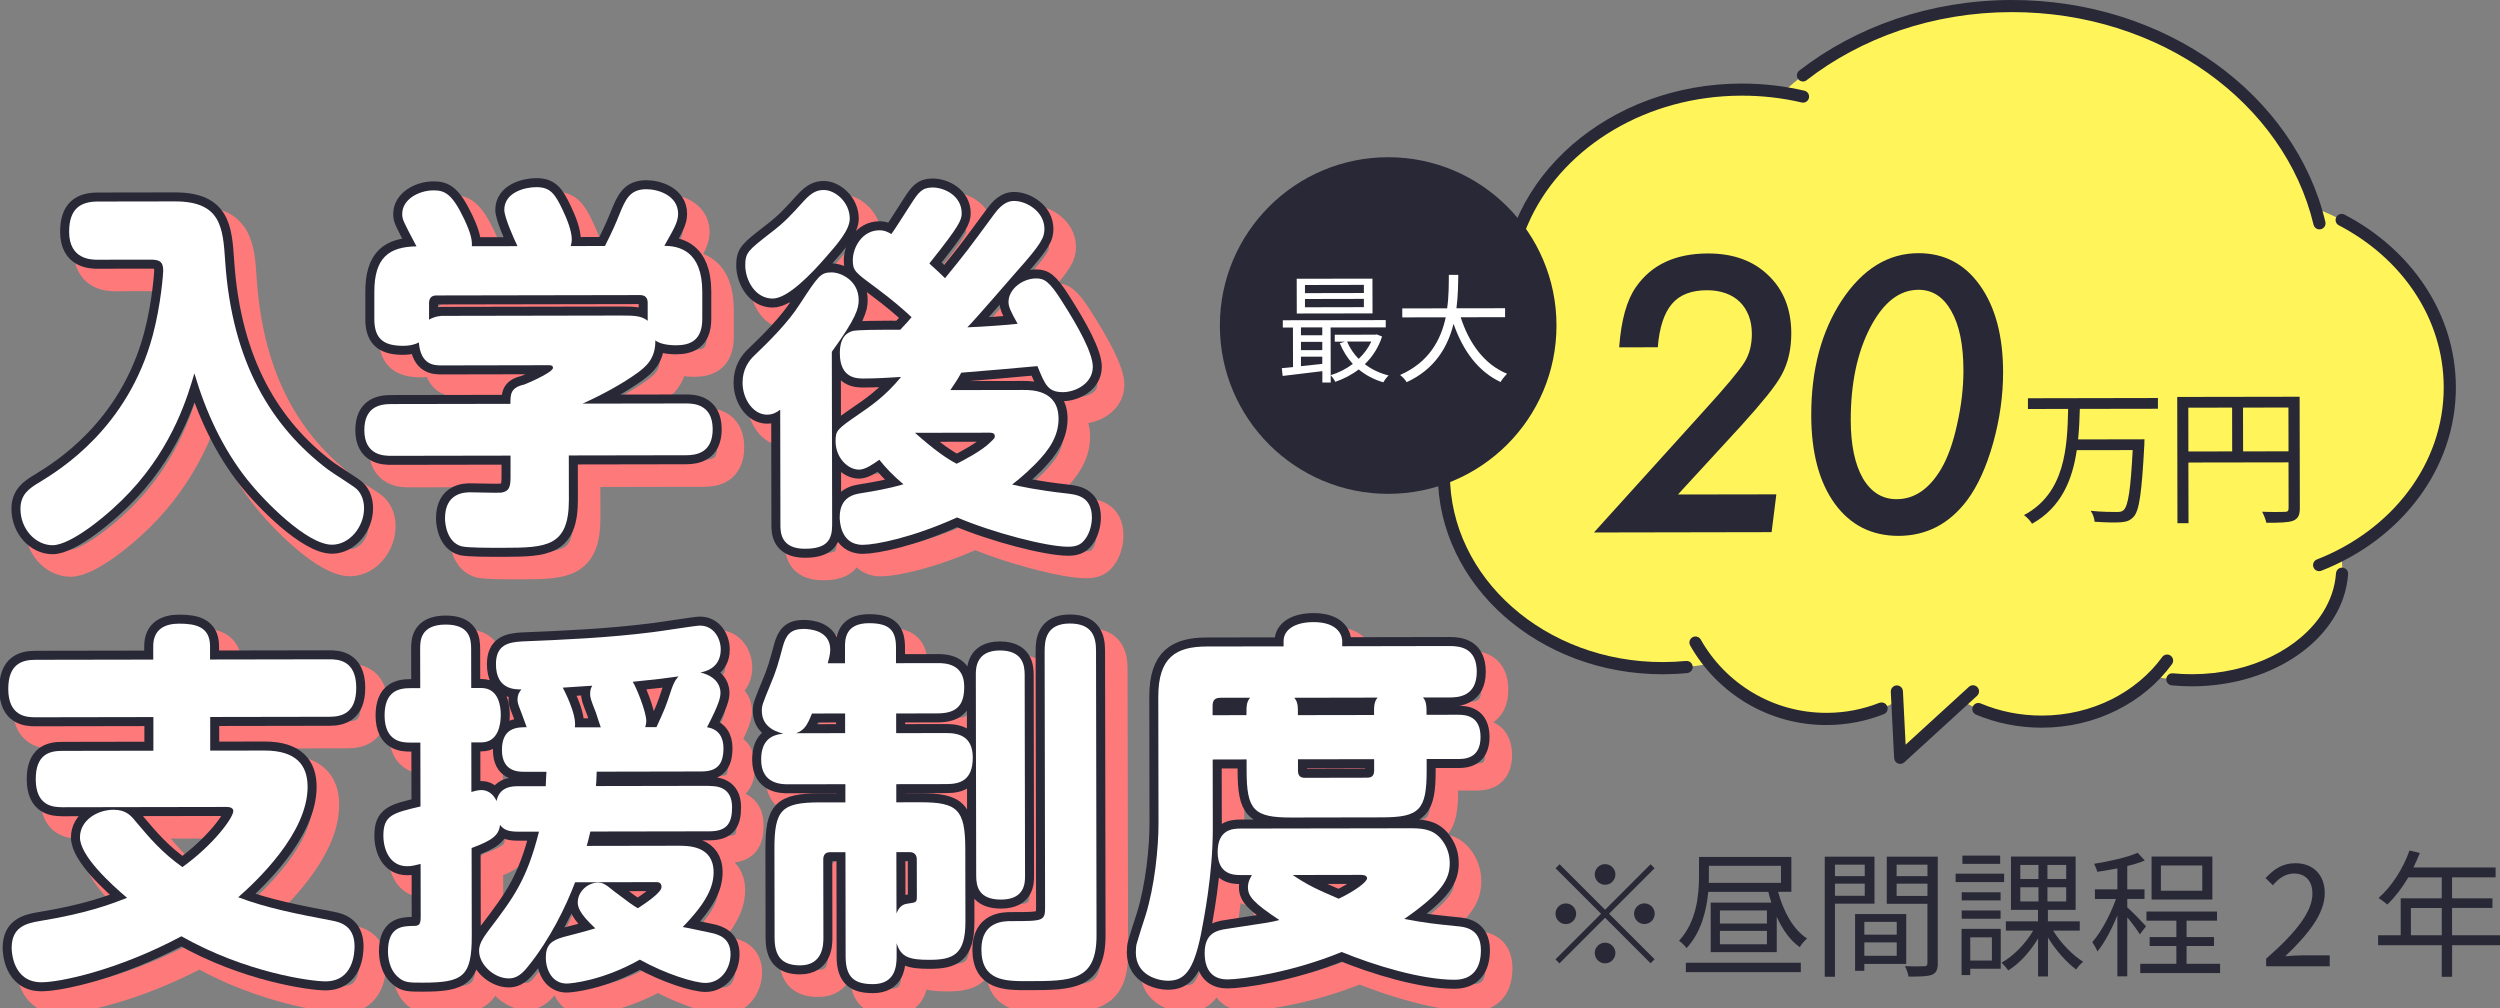
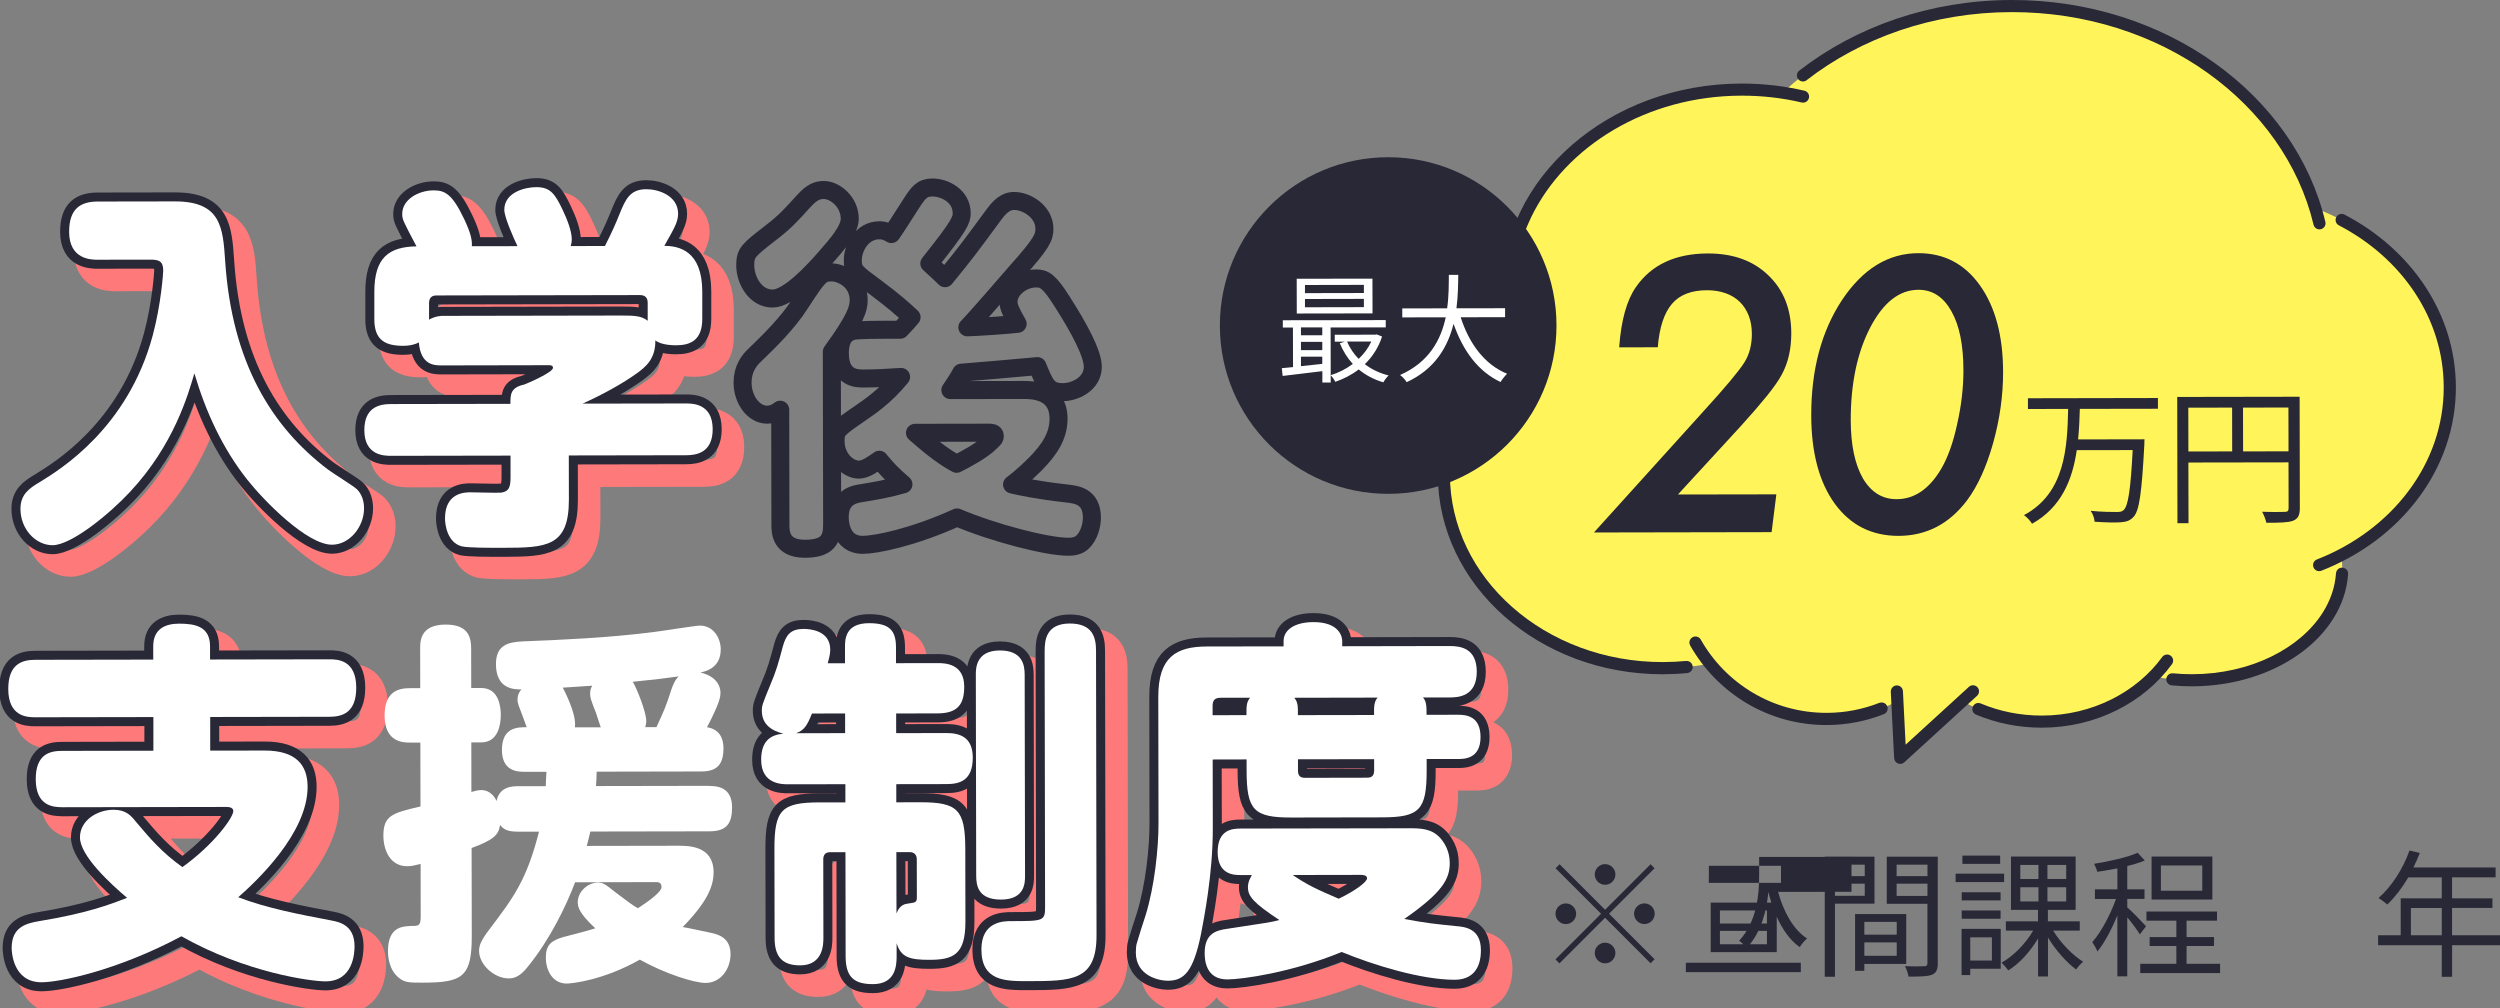
<svg xmlns="http://www.w3.org/2000/svg" id="_レイヤー_2" data-name="レイヤー 2" viewBox="-2 0 605 244">
  <rect x="-2" y="0" width="605" height="244" fill="#808080" stroke="none" />
  <defs>
    <style>
      .cls-1 {
        fill: #fff;
      }

      .cls-2 {
        fill: #fff55b;
      }

      .cls-3 {
        fill: #282837;
      }

      .cls-4 {
        stroke: #fe7a7a;
        stroke-width: 6.54px;
      }

      .cls-4, .cls-5 {
        fill: none;
        stroke-linecap: round;
        stroke-linejoin: round;
      }

      .cls-5 {
        stroke: #282837;
        stroke-width: 4.36px;
      }
    </style>
  </defs>
  <g id="contents">
    <g>
      <g>
        <path class="cls-2" d="M564.59,134.32c.15,1,.24,2.02,.24,3.06,.03,15-16.24,27.2-36.33,27.23-3.24,0-6.38-.31-9.37-.9-6.64,6.68-16.27,10.89-26.99,10.91-7.08,.01-13.68-1.81-19.27-4.96l-15.02,13.73-.69-13.71c-5.09,2.73-10.91,4.29-17.09,4.3-11.4,.02-21.57-5.2-28.26-13.39-3.66,.72-7.46,1.1-11.37,1.11-29.25,.05-52.99-20.93-53.04-46.87-.02-13.42,6.3-25.53,16.46-34.11-.7-3.09-1.08-6.29-1.08-9.56-.05-27.27,25.31-49.42,56.65-49.47,3.4,0,6.73,.25,9.97,.74,13.84-12.86,33.52-20.92,55.37-20.96,35.2-.06,64.85,20.7,73.55,48.95,19.08,7.07,32.49,23.77,32.53,43.26,.03,17.33-10.53,32.49-26.26,40.65Z" />
        <path class="cls-3" d="M406.03,159.96c.81-.08,1.52,.51,1.6,1.32,.08,.81-.51,1.52-1.32,1.6-1.92,.19-3.88,.28-5.86,.29-14.98,.03-28.57-5.33-38.44-14.06-9.87-8.72-16.04-20.85-16.06-34.28-.02-11.49,4.46-22.06,11.93-30.35,.54-.6,1.47-.65,2.07-.11,.6,.54,.65,1.47,.11,2.07-7.03,7.81-11.19,17.67-11.18,28.38,.01,6.26,1.45,12.22,4.05,17.64,2.6,5.43,6.36,10.32,11.02,14.44,9.32,8.24,22.22,13.35,36.49,13.32,1.88,0,3.75-.1,5.58-.27h0Z" />
        <path class="cls-3" d="M564,54.53c-.72-.37-1-1.26-.62-1.98,.37-.72,1.26-1,1.98-.62,8.02,4.18,14.75,10.14,19.48,17.3,4.73,7.16,7.46,15.52,7.48,24.44,.02,9.95-3.34,19.22-9.1,26.9-5.75,7.69-13.89,13.81-23.46,17.55-.76,.3-1.61-.08-1.9-.83-.3-.76,.08-1.61,.83-1.9,9.08-3.55,16.78-9.36,22.18-16.58,5.41-7.23,8.53-15.86,8.51-25.14-.02-8.32-2.55-16.11-6.99-22.83-4.44-6.72-10.78-12.35-18.39-16.31h0Z" />
        <path class="cls-3" d="M452.81,170.1c.75-.3,1.61,.07,1.9,.83,.3,.75-.07,1.61-.83,1.9-4.28,1.69-8.94,2.62-13.82,2.63-7.08,.01-13.71-1.92-19.39-5.3-5.67-3.38-10.39-8.19-13.64-13.94-.4-.71-.15-1.6,.55-2,.7-.4,1.6-.15,2,.55,3,5.31,7.35,9.75,12.59,12.86,5.23,3.11,11.34,4.89,17.88,4.88,4.5,0,8.8-.87,12.74-2.42h0Z" />
        <path class="cls-3" d="M563.32,138.73c.05-.81,.75-1.42,1.56-1.36,.81,.05,1.42,.75,1.36,1.56-.26,3.84-1.52,7.48-3.57,10.75-2.04,3.27-4.86,6.18-8.26,8.6-6.8,4.85-15.91,7.79-25.91,7.81-1.67,0-3.31-.08-4.93-.23-.81-.08-1.4-.8-1.32-1.6,.08-.81,.79-1.4,1.6-1.32,1.52,.15,3.07,.22,4.64,.22,7.08-.01,13.65-1.58,19.13-4.25,5.48-2.67,9.85-6.43,12.56-10.78,1.81-2.91,2.9-6.07,3.13-9.4h0Z" />
        <path class="cls-3" d="M521.25,159c.48-.65,1.4-.8,2.05-.32,.65,.48,.8,1.4,.32,2.05-6.79,9.27-18.36,15.34-31.47,15.37-5.69,.01-11.1-1.12-15.95-3.16-.75-.31-1.1-1.17-.78-1.92,.31-.75,1.17-1.1,1.92-.78,4.49,1.89,9.51,2.94,14.81,2.93,12.2-.02,22.9-5.68,29.11-14.17h0Z" />
        <path class="cls-3" d="M366.61,84.97c.27,.76-.14,1.6-.9,1.87-.76,.27-1.6-.14-1.87-.9-1.11-3.18-1.87-6.5-2.25-9.91-.18-1.6-.27-3.23-.27-4.87-.01-7.05,1.62-13.77,4.57-19.87,2.95-6.1,7.22-11.58,12.49-16.18,10.53-9.19,25.04-14.86,41.06-14.89,5.27,0,10.37,.59,15.23,1.73,.79,.18,1.28,.97,1.09,1.76-.19,.79-.97,1.28-1.76,1.09-4.64-1.09-9.52-1.66-14.56-1.65-11.49,.02-22.15,3.08-30.96,8.29-8.82,5.21-15.79,12.55-19.94,21.13-2.77,5.72-4.29,12-4.28,18.58,0,1.54,.09,3.05,.25,4.55,.35,3.19,1.07,6.29,2.11,9.26h0Z" />
        <path class="cls-3" d="M435.22,19.41c-.64,.5-1.56,.38-2.06-.26-.5-.64-.38-1.56,.26-2.06C447.09,6.48,465.08,.04,484.77,0c18.65-.03,35.78,5.68,49.19,15.26,13.4,9.57,23.1,23.02,26.78,38.44,.19,.79-.3,1.58-1.09,1.77-.79,.19-1.58-.3-1.77-1.09-3.5-14.66-12.74-27.52-25.63-36.74-12.89-9.21-29.43-14.74-47.48-14.71-19.06,.03-36.41,6.27-49.56,16.47h0Z" />
        <path class="cls-3" d="M455.58,167.41c-.04-.81,.58-1.5,1.39-1.54,.81-.04,1.5,.58,1.54,1.39l.65,12.95,15.31-13.99c.6-.55,1.53-.51,2.07,.09,.55,.6,.5,1.53-.09,2.07l-17.61,16.1c-.42,.38-1.02,.49-1.55,.27-.52-.21-.88-.72-.91-1.28l-.81-16.06h0Z" />
      </g>
      <g>
        <g>
          <path class="cls-3" d="M427.88,119.61l-1.15,9.17-43,.08,26.46-29.27c2.75-3.02,4.94-5.5,6.57-7.46,1.63-1.95,2.76-3.43,3.39-4.44,1.2-1.92,1.8-4.22,1.8-6.89,0-1.64-.26-3.11-.76-4.41-.51-1.3-1.22-2.42-2.16-3.33-.93-.92-2.08-1.62-3.43-2.1-1.35-.48-2.86-.73-4.52-.72-1.87,0-3.5,.27-4.91,.81-1.41,.53-2.59,1.36-3.55,2.48-.96,1.12-1.72,2.55-2.29,4.29-.57,1.74-.96,3.81-1.15,6.22l-9.34,.02c.47-6.54,1.83-11.41,4.06-14.6,3.75-5.4,9.56-8.11,17.42-8.12,6.11-.01,10.99,1.76,14.64,5.31,3.68,3.52,5.52,8.2,5.53,14.02,0,3.79-.75,7.09-2.26,9.9-.74,1.41-1.94,3.13-3.58,5.17-1.65,2.04-3.73,4.46-6.25,7.24l-15.34,16.69,23.8-.04Z" />
          <path class="cls-3" d="M482.75,90.07c0,5.65-.8,11.38-2.42,17.18-1.63,5.77-3.73,10.38-6.3,13.83-4.32,5.72-9.84,8.58-16.56,8.6-6.51,.01-11.67-2.59-15.47-7.81-3.77-5.22-5.66-12.33-5.68-21.34-.02-11.05,2.46-20.35,7.44-27.91,5.04-7.56,11.2-11.34,18.49-11.35,6.23-.01,11.2,2.59,14.91,7.81,3.71,5.22,5.58,12.21,5.59,21Zm-9.6-.46c-.01-6.14-.98-10.9-2.91-14.29-1.93-3.47-4.59-5.2-7.97-5.19-4.62,0-8.52,3.06-11.69,9.15-3.15,6.09-4.71,13.57-4.7,22.43,.01,5.97,1,10.66,2.95,14.07,1.99,3.35,4.7,5.03,8.15,5.02,4.3,0,7.9-2.45,10.79-7.34,1.6-2.73,2.89-6.32,3.85-10.77,1.03-4.51,1.53-8.87,1.53-13.09Z" />
        </g>
        <g>
          <path class="cls-3" d="M501.32,98.96c-.07,2.39-.17,4.88-.42,7.38l16.06-.03s0,.94-.03,1.3c-.63,11.65-1.2,15.95-2.61,17.47-.83,.91-1.7,1.2-3.07,1.31-1.37,.11-3.87,.04-6.36-.13-.04-.8-.4-1.88-.95-2.64,2.71,.28,5.32,.28,6.29,.28,.83,0,1.27-.07,1.7-.47,1.08-.98,1.69-4.96,2.18-14.51l-13.53,.02c-1.04,7.09-3.7,13.82-10.82,17.81-.44-.72-1.23-1.59-1.96-2.09,10.01-5.33,10.49-16.47,10.69-25.7l-9.73,.02v-2.6s31.46-.06,31.46-.06v2.6s-18.91,.03-18.91,.03Z" />
          <path class="cls-3" d="M554.56,122.95c0,1.74-.43,2.6-1.66,3.08-1.19,.44-3.22,.48-6.44,.48-.15-.72-.62-1.95-1.02-2.67,2.46,.1,4.81,.06,5.5,.03,.65,0,.9-.22,.9-.91l-.02-11.07-24.23,.04,.03,14.68h-2.68s-.05-30.55-.05-30.55l29.62-.05,.05,26.94Zm-26.97-13.69l10.6-.02-.02-10.6-10.6,.02,.02,10.6Zm24.23-.04l-.02-10.6-10.99,.02,.02,10.6,10.99-.02Z" />
        </g>
      </g>
      <g>
        <circle class="cls-3" cx="333.94" cy="78.78" r="40.73" />
        <g>
          <path class="cls-1" d="M332.47,81.42c-.88,2.71-2.36,4.94-4.18,6.71,1.63,1.25,3.57,2.19,5.76,2.73-.46,.4-1.02,1.17-1.28,1.66-2.28-.65-4.28-1.73-5.96-3.12-1.74,1.34-3.67,2.31-5.67,3-.23-.48-.74-1.22-1.11-1.59v1.77s-2.02,0-2.02,0v-2.76c-3.48,.43-6.96,.84-9.61,1.16l-.2-1.88c.8-.06,1.71-.15,2.71-.26l-.02-9.58h-2.45s0-1.76,0-1.76l24.91-.04v1.77s-13.34,.02-13.34,.02l.02,11.54c1.88-.57,3.73-1.49,5.35-2.72-1.31-1.42-2.37-3.1-3.14-5.01l1.22-.37h-2.45s0-1.68,0-1.68l9.81-.02,.37-.06,1.28,.51Zm-2.32-5.58l-18.33,.03-.02-8.41,18.33-.03,.02,8.41Zm-17.32,3.39v1.91s5.16,0,5.16,0v-1.91s-5.16,0-5.16,0Zm0,5.5h5.16s0-2,0-2h-5.16s0,2,0,2Zm0,3.88c1.62-.17,3.39-.35,5.16-.55v-1.74s-5.16,0-5.16,0v2.28Zm15.22-19.67l-14.25,.03v1.97s14.26-.03,14.26-.03v-1.97Zm0,3.39l-14.25,.03v2s14.26-.03,14.26-.03v-2Zm-4.06,10.33c.66,1.57,1.63,2.99,2.8,4.19,1.28-1.2,2.33-2.6,3.07-4.2h-5.87Z" />
          <path class="cls-1" d="M351.49,76.79c2.01,6.27,5.72,11.42,11.23,13.66-.51,.49-1.22,1.37-1.59,2-5.48-2.58-9.11-7.62-11.37-14.09-1.36,5.48-4.43,10.95-11.35,14.13-.32-.57-1-1.31-1.6-1.74,7.06-3.09,9.9-8.57,11.06-13.96l-10.52,.02v-2.17s10.86-.02,10.86-.02c.42-2.99,.39-5.84,.41-8.1h2.28c-.03,2.28-.05,5.1-.44,8.09l11.77-.02v2.17s-10.74,.02-10.74,.02Z" />
        </g>
      </g>
      <g>
        <g>
          <path class="cls-4" d="M26.07,67.22c-1.68,0-6.97-.08-6.98-6.76,0-5.67,2.81-7.32,6.95-7.33l18.61-.03c11.2-.02,11.65,6.29,12.2,14.43,1.63,24.6,11.27,40.14,24.87,50.45,1.06,.82,6.09,3.92,6.97,4.74,1.24,1.19,1.77,2.92,1.77,4.66,0,4.48-3.51,8.79-7.74,8.8-6.08,.01-16.51-10.67-20.49-15.7-6.01-7.58-10.08-16.45-12.83-25.77-1.49,5.03-4.91,17.3-15.64,28.75-4.75,5.13-14.09,12.83-18.67,12.84-4.14,0-7.77-3.92-7.78-8.77,0-3.48,2.02-4.94,4.66-6.5,4.93-3.03,21.32-13.03,27.36-35.54,2.01-7.5,2.53-15.1,2.53-15.65,0-2.38-1.15-2.65-3.18-2.65l-12.61,.02Z" />
          <path class="cls-4" d="M127.59,63.93c-.97-2.01-3.19-7.04-3.19-8.78,0-4.21,4.93-5.5,7.75-5.5,3.35,0,4.5,1.55,6.36,5.48,1.15,2.38,2.21,5.21,2.22,7.13,0,.73-.17,1.37-.26,1.65l8.29-.02c1.67-3.3,2.64-5.49,3.51-7.69,1.49-3.66,2.55-6.04,6.51-6.05,2.91,0,7.67,1.54,7.68,5.93,0,2.01-.96,3.57-3.34,7.78,3.53,0,9.17,1.17,9.19,11.05v6.59c.02,5.49-3.24,6.41-6.33,6.42-.53,0-3.53,0-5.03-1.18,.1,4.57-2.54,6.5-4.22,7.78-3.79,2.75-8.54,5.32-13.39,7.52l25.04-.04c1.5,0,6.44-.01,6.45,6.21,0,5.67-3.87,6.32-6.43,6.32l-28.39,.05,.02,10.7c.02,11.43-5.45,11.63-15.94,11.65-3.35,0-8.29,.02-9.97-.35-3.53-.91-4.07-5.3-4.07-6.76-.01-6.31,4.93-6.32,6.16-6.32,1.15,0,6.35,.17,7.41,.08,1.85-.28,2.29-1.19,2.29-3.75v-5.21s-28.93,.05-28.93,.05c-1.68,0-6.44-.08-6.45-6.21,0-5.4,3.43-6.32,6.43-6.32l28.92-.05c0-2.29,0-3.93,3.34-4.67,.79-.28,6.96-2.94,6.96-4.04,0-.64-.62-.64-1.06-.64l-25.84,.05c-1.76,0-5.11,0-5.56-5.57-.97,.55-2.38,.83-3.7,.83-4.32,0-7.06-1.27-7.07-6.39v-6.59c-.03-8.42,3.58-10.98,10.2-11.09-3.27-6.21-3.45-6.49-3.45-7.86,0-3.48,3.96-5.68,7.57-5.69,2.73,0,4.5,.81,7.42,6.94,1.59,3.38,1.95,5.03,1.86,6.58l11.02-.02Zm-21.4,17.79c1.58-.92,3.08-.92,3.17-.92l43.3-.08c3.35,0,4.94,.08,6.44,1.27v-4.39c-.01-1.1-.54-1.83-1.86-1.83l-49.29,.09c-1.32,0-1.76,.83-1.76,1.83v4.02Z" />
-           <path class="cls-4" d="M191.15,103.51c-.7,.55-1.67,1.19-3.17,1.2-3.26,0-5.92-3.65-5.92-7.77,0-3.2,1.49-5.31,2.99-6.68,3.34-3.21,8.01-7.79,10.91-12.37,4.49-6.87,5.01-7.6,7.66-7.61,2.29,0,6.53,2,6.54,6.67,0,2.01-.52,4.3-6.5,12.54l.08,41.8c0,3.57-1.05,5.86-6.6,5.87-5.91,.01-5.92-4.11-5.92-5.84l-.05-27.81Zm16.85-46.23c0,2.74-3.07,6.23-5.8,9.34-3.34,3.85-9.15,9.99-12.86,9.99-4.23,0-6.62-4.47-6.63-8.04,0-3.11,.79-3.66,5.81-7.6,3.88-2.93,5.19-4.49,8.45-8.06,2.02-2.2,3.35-2.57,4.76-2.57,2.73,0,6.27,2.92,6.27,6.94Zm41.96,41.45c2.03,0,8.55-.02,8.57,6.94,0,4.21-2.19,7.5-5.62,10.99-2.73,2.75-5.11,4.58-5.63,4.95,1.94,.45,6,1.36,13.23,2.17,2.29,.27,6.08,.63,6.09,5.84,0,1.92-.7,4.48-2.28,5.95-.97,.92-2.29,1.1-3.44,1.1-5.2,0-18.08-3.35-26.91-7.09-10.75,4.87-19.65,6.62-22.83,6.63-5.56,.01-5.57-6.12-5.57-6.67,0-5.03,3.61-5.59,5.37-5.86,2.91-.46,6.61-1.11,10.05-2.12-2.56-2.19-4.24-3.93-5.83-5.94-1.58,1.1-3.35,2.38-4.93,2.39-2.65,0-5.65-2.83-5.66-6.85,0-2.65,.35-2.93,5.81-6.69,2.38-1.65,6.17-4.13,10.04-8.89-2.82,.19-6.26,.38-9.08,.38-1.59,0-5.73,.01-5.74-6.12,0-3.93,1.75-5.03,3.17-5.4,1.41-.28,6.88-.29,8.73-.29h2.73c1.5-1.56,2.02-2.2,2.73-3.03-2.03-1.92-4.68-4.2-8.48-7.03-5.21-3.83-5.74-4.2-5.74-6.76,0-3.11,2.28-7.23,6.42-7.24,1.32,0,2.12,.45,2.91,.91,.7-.92,3.25-4.95,4.84-7.42,1.67-2.56,2.55-3.85,5.11-3.85,3,0,7.06,2.09,7.07,6.21,0,1.65-.44,2.93-7.83,12.18,2.21,2.01,2.3,2.1,3.8,3.56,4.93-6.05,5.63-6.96,11.88-15.48,2.11-2.93,3.79-3.21,4.84-3.21,3,0,7.32,2.55,7.33,6.76,0,2.01-.61,3.48-6.59,10.17-1.85,2.11-10.21,11.82-12.06,13.65,3.26-.1,9.79-.57,12.17-.85-1.77-3.11-2.21-4.2-2.21-5.3,0-3.11,3.43-5.68,6.69-5.68,1.94,0,3.18,.64,6.27,5.57,3.98,6.21,7.43,12.52,7.44,15.81,0,4.12-4.31,6.14-7.22,6.14-3.62,0-4.32-1.73-6.18-6.3-2.91,.28-15.78,1.4-18.43,1.59-.88,1.65-1.67,2.75-2.64,4.21l17.64-.03Zm-26.17,10.38c4.77,4.2,7.51,6.12,10.07,7.48,1.5-.73,6.25-3.21,8.19-5.23,.97-.92,1.06-1.01,1.05-1.47,0-.82-.88-.82-1.32-.82l-17.99,.03Z" />
        </g>
        <g>
          <path class="cls-5" d="M21.71,62.86c-1.68,0-6.97-.08-6.98-6.76,0-5.67,2.81-7.32,6.95-7.33l18.61-.03c11.2-.02,11.65,6.29,12.2,14.43,1.63,24.6,11.27,40.14,24.87,50.45,1.06,.82,6.09,3.92,6.97,4.74,1.24,1.19,1.77,2.92,1.77,4.66,0,4.48-3.51,8.79-7.74,8.8-6.08,.01-16.51-10.67-20.49-15.7-6.01-7.58-10.08-16.45-12.83-25.77-1.49,5.03-4.91,17.3-15.64,28.75-4.75,5.13-14.09,12.83-18.67,12.84-4.14,0-7.77-3.92-7.78-8.77,0-3.48,2.02-4.94,4.66-6.5,4.93-3.03,21.32-13.03,27.36-35.54,2.01-7.5,2.53-15.1,2.53-15.65,0-2.38-1.15-2.65-3.18-2.65l-12.61,.02Z" />
          <path class="cls-5" d="M123.23,59.57c-.97-2.01-3.19-7.04-3.19-8.78,0-4.21,4.93-5.5,7.75-5.5,3.35,0,4.5,1.55,6.36,5.48,1.15,2.38,2.21,5.21,2.22,7.13,0,.73-.17,1.37-.26,1.65l8.29-.02c1.67-3.3,2.64-5.49,3.51-7.69,1.49-3.66,2.55-6.04,6.51-6.05,2.91,0,7.67,1.54,7.68,5.93,0,2.01-.96,3.57-3.34,7.78,3.53,0,9.17,1.17,9.19,11.05v6.59c.02,5.49-3.24,6.41-6.33,6.42-.53,0-3.53,0-5.03-1.18,.1,4.57-2.54,6.5-4.22,7.78-3.79,2.75-8.54,5.32-13.39,7.52l25.04-.04c1.5,0,6.44-.01,6.45,6.21,0,5.67-3.87,6.32-6.43,6.32l-28.39,.05,.02,10.7c.02,11.43-5.45,11.63-15.94,11.65-3.35,0-8.29,.02-9.97-.35-3.53-.91-4.07-5.3-4.07-6.76-.01-6.31,4.93-6.32,6.16-6.32,1.15,0,6.35,.17,7.41,.08,1.85-.28,2.29-1.19,2.29-3.75v-5.21s-28.93,.05-28.93,.05c-1.68,0-6.44-.08-6.45-6.21,0-5.4,3.43-6.32,6.43-6.32l28.92-.05c0-2.29,0-3.93,3.34-4.67,.79-.28,6.96-2.94,6.96-4.04,0-.64-.62-.64-1.06-.64l-25.84,.05c-1.76,0-5.11,0-5.56-5.57-.97,.55-2.38,.83-3.7,.83-4.32,0-7.06-1.27-7.07-6.39v-6.59c-.03-8.42,3.58-10.98,10.2-11.09-3.27-6.21-3.45-6.49-3.45-7.86,0-3.48,3.96-5.68,7.57-5.69,2.73,0,4.5,.81,7.42,6.94,1.59,3.38,1.95,5.03,1.86,6.58l11.02-.02Zm-21.4,17.79c1.58-.92,3.08-.92,3.17-.92l43.3-.08c3.35,0,4.94,.08,6.44,1.27v-4.39c-.01-1.1-.54-1.83-1.86-1.83l-49.29,.09c-1.32,0-1.76,.83-1.76,1.83v4.02Z" />
          <path class="cls-5" d="M186.79,99.15c-.7,.55-1.67,1.19-3.17,1.2-3.26,0-5.92-3.65-5.92-7.77,0-3.2,1.49-5.31,2.99-6.68,3.34-3.21,8.01-7.79,10.91-12.37,4.49-6.87,5.01-7.6,7.66-7.61,2.29,0,6.53,2,6.54,6.67,0,2.01-.52,4.3-6.5,12.54l.08,41.8c0,3.57-1.05,5.86-6.6,5.87-5.91,.01-5.92-4.11-5.92-5.84l-.05-27.81Zm16.85-46.23c0,2.74-3.07,6.23-5.8,9.34-3.34,3.85-9.15,9.99-12.86,9.99-4.23,0-6.62-4.47-6.63-8.04,0-3.11,.79-3.66,5.81-7.6,3.88-2.93,5.19-4.49,8.45-8.06,2.02-2.2,3.35-2.57,4.76-2.57,2.73,0,6.27,2.92,6.27,6.94Zm41.96,41.45c2.03,0,8.55-.02,8.57,6.94,0,4.21-2.19,7.5-5.62,10.99-2.73,2.75-5.11,4.58-5.63,4.95,1.94,.45,6,1.36,13.23,2.17,2.29,.27,6.08,.63,6.09,5.84,0,1.92-.7,4.48-2.28,5.95-.97,.92-2.29,1.1-3.44,1.1-5.2,0-18.08-3.35-26.91-7.09-10.75,4.87-19.65,6.62-22.83,6.63-5.56,.01-5.57-6.12-5.57-6.67,0-5.03,3.61-5.59,5.37-5.86,2.91-.46,6.61-1.11,10.05-2.12-2.56-2.19-4.24-3.93-5.83-5.94-1.58,1.1-3.35,2.38-4.93,2.39-2.65,0-5.65-2.83-5.66-6.85,0-2.65,.35-2.93,5.81-6.69,2.38-1.65,6.17-4.13,10.04-8.89-2.82,.19-6.26,.38-9.08,.38-1.59,0-5.73,.01-5.74-6.12,0-3.93,1.75-5.03,3.17-5.4,1.41-.28,6.88-.29,8.73-.29h2.73c1.5-1.56,2.02-2.2,2.73-3.03-2.03-1.92-4.68-4.2-8.48-7.03-5.21-3.83-5.74-4.2-5.74-6.76,0-3.11,2.28-7.23,6.42-7.24,1.32,0,2.12,.45,2.91,.91,.7-.92,3.25-4.95,4.84-7.42,1.67-2.56,2.55-3.85,5.11-3.85,3,0,7.06,2.09,7.07,6.21,0,1.65-.44,2.93-7.83,12.18,2.21,2.01,2.3,2.1,3.8,3.56,4.93-6.05,5.63-6.96,11.88-15.48,2.11-2.93,3.79-3.21,4.84-3.21,3,0,7.32,2.55,7.33,6.76,0,2.01-.61,3.48-6.59,10.17-1.85,2.11-10.21,11.82-12.06,13.65,3.26-.1,9.79-.57,12.17-.85-1.77-3.11-2.21-4.2-2.21-5.3,0-3.11,3.43-5.68,6.69-5.68,1.94,0,3.18,.64,6.27,5.57,3.98,6.21,7.43,12.52,7.44,15.81,0,4.12-4.31,6.14-7.22,6.14-3.62,0-4.32-1.73-6.18-6.3-2.91,.28-15.78,1.4-18.43,1.59-.88,1.65-1.67,2.75-2.64,4.21l17.64-.03Zm-26.17,10.38c4.77,4.2,7.51,6.12,10.07,7.48,1.5-.73,6.25-3.21,8.19-5.23,.97-.92,1.06-1.01,1.05-1.47,0-.82-.88-.82-1.32-.82l-17.99,.03Z" />
        </g>
        <g>
          <path class="cls-1" d="M21.71,62.86c-1.68,0-6.97-.08-6.98-6.76,0-5.67,2.81-7.32,6.95-7.33l18.61-.03c11.2-.02,11.65,6.29,12.2,14.43,1.63,24.6,11.27,40.14,24.87,50.45,1.06,.82,6.09,3.92,6.97,4.74,1.24,1.19,1.77,2.92,1.77,4.66,0,4.48-3.51,8.79-7.74,8.8-6.08,.01-16.51-10.67-20.49-15.7-6.01-7.58-10.08-16.45-12.83-25.77-1.49,5.03-4.91,17.3-15.64,28.75-4.75,5.13-14.09,12.83-18.67,12.84-4.14,0-7.77-3.92-7.78-8.77,0-3.48,2.02-4.94,4.66-6.5,4.93-3.03,21.32-13.03,27.36-35.54,2.01-7.5,2.53-15.1,2.53-15.65,0-2.38-1.15-2.65-3.18-2.65l-12.61,.02Z" />
          <path class="cls-1" d="M123.23,59.57c-.97-2.01-3.19-7.04-3.19-8.78,0-4.21,4.93-5.5,7.75-5.5,3.35,0,4.5,1.55,6.36,5.48,1.15,2.38,2.21,5.21,2.22,7.13,0,.73-.17,1.37-.26,1.65l8.29-.02c1.67-3.3,2.64-5.49,3.51-7.69,1.49-3.66,2.55-6.04,6.51-6.05,2.91,0,7.67,1.54,7.68,5.93,0,2.01-.96,3.57-3.34,7.78,3.53,0,9.17,1.17,9.19,11.05v6.59c.02,5.49-3.24,6.41-6.33,6.42-.53,0-3.53,0-5.03-1.18,.1,4.57-2.54,6.5-4.22,7.78-3.79,2.75-8.54,5.32-13.39,7.52l25.04-.04c1.5,0,6.44-.01,6.45,6.21,0,5.67-3.87,6.32-6.43,6.32l-28.39,.05,.02,10.7c.02,11.43-5.45,11.63-15.94,11.65-3.35,0-8.29,.02-9.97-.35-3.53-.91-4.07-5.3-4.07-6.76-.01-6.31,4.93-6.32,6.16-6.32,1.15,0,6.35,.17,7.41,.08,1.85-.28,2.29-1.19,2.29-3.75v-5.21s-28.93,.05-28.93,.05c-1.68,0-6.44-.08-6.45-6.21,0-5.4,3.43-6.32,6.43-6.32l28.92-.05c0-2.29,0-3.93,3.34-4.67,.79-.28,6.96-2.94,6.96-4.04,0-.64-.62-.64-1.06-.64l-25.84,.05c-1.76,0-5.11,0-5.56-5.57-.97,.55-2.38,.83-3.7,.83-4.32,0-7.06-1.27-7.07-6.39v-6.59c-.03-8.42,3.58-10.98,10.2-11.09-3.27-6.21-3.45-6.49-3.45-7.86,0-3.48,3.96-5.68,7.57-5.69,2.73,0,4.5,.81,7.42,6.94,1.59,3.38,1.95,5.03,1.86,6.58l11.02-.02Zm-21.4,17.79c1.58-.92,3.08-.92,3.17-.92l43.3-.08c3.35,0,4.94,.08,6.44,1.27v-4.39c-.01-1.1-.54-1.83-1.86-1.83l-49.29,.09c-1.32,0-1.76,.83-1.76,1.83v4.02Z" />
-           <path class="cls-1" d="M186.79,99.15c-.7,.55-1.67,1.19-3.17,1.2-3.26,0-5.92-3.65-5.92-7.77,0-3.2,1.49-5.31,2.99-6.68,3.34-3.21,8.01-7.79,10.91-12.37,4.49-6.87,5.01-7.6,7.66-7.61,2.29,0,6.53,2,6.54,6.67,0,2.01-.52,4.3-6.5,12.54l.08,41.8c0,3.57-1.05,5.86-6.6,5.87-5.91,.01-5.92-4.11-5.92-5.84l-.05-27.81Zm16.85-46.23c0,2.74-3.07,6.23-5.8,9.34-3.34,3.85-9.15,9.99-12.86,9.99-4.23,0-6.62-4.47-6.63-8.04,0-3.11,.79-3.66,5.81-7.6,3.88-2.93,5.19-4.49,8.45-8.06,2.02-2.2,3.35-2.57,4.76-2.57,2.73,0,6.27,2.92,6.27,6.94Zm41.96,41.45c2.03,0,8.55-.02,8.57,6.94,0,4.21-2.19,7.5-5.62,10.99-2.73,2.75-5.11,4.58-5.63,4.95,1.94,.45,6,1.36,13.23,2.17,2.29,.27,6.08,.63,6.09,5.84,0,1.92-.7,4.48-2.28,5.95-.97,.92-2.29,1.1-3.44,1.1-5.2,0-18.08-3.35-26.91-7.09-10.75,4.87-19.65,6.62-22.83,6.63-5.56,.01-5.57-6.12-5.57-6.67,0-5.03,3.61-5.59,5.37-5.86,2.91-.46,6.61-1.11,10.05-2.12-2.56-2.19-4.24-3.93-5.83-5.94-1.58,1.1-3.35,2.38-4.93,2.39-2.65,0-5.65-2.83-5.66-6.85,0-2.65,.35-2.93,5.81-6.69,2.38-1.65,6.17-4.13,10.04-8.89-2.82,.19-6.26,.38-9.08,.38-1.59,0-5.73,.01-5.74-6.12,0-3.93,1.75-5.03,3.17-5.4,1.41-.28,6.88-.29,8.73-.29h2.73c1.5-1.56,2.02-2.2,2.73-3.03-2.03-1.92-4.68-4.2-8.48-7.03-5.21-3.83-5.74-4.2-5.74-6.76,0-3.11,2.28-7.23,6.42-7.24,1.32,0,2.12,.45,2.91,.91,.7-.92,3.25-4.95,4.84-7.42,1.67-2.56,2.55-3.85,5.11-3.85,3,0,7.06,2.09,7.07,6.21,0,1.65-.44,2.93-7.83,12.18,2.21,2.01,2.3,2.1,3.8,3.56,4.93-6.05,5.63-6.96,11.88-15.48,2.11-2.93,3.79-3.21,4.84-3.21,3,0,7.32,2.55,7.33,6.76,0,2.01-.61,3.48-6.59,10.17-1.85,2.11-10.21,11.82-12.06,13.65,3.26-.1,9.79-.57,12.17-.85-1.77-3.11-2.21-4.2-2.21-5.3,0-3.11,3.43-5.68,6.69-5.68,1.94,0,3.18,.64,6.27,5.57,3.98,6.21,7.43,12.52,7.44,15.81,0,4.12-4.31,6.14-7.22,6.14-3.62,0-4.32-1.73-6.18-6.3-2.91,.28-15.78,1.4-18.43,1.59-.88,1.65-1.67,2.75-2.64,4.21l17.64-.03Zm-26.17,10.38c4.77,4.2,7.51,6.12,10.07,7.48,1.5-.73,6.25-3.21,8.19-5.23,.97-.92,1.06-1.01,1.05-1.47,0-.82-.88-.82-1.32-.82l-17.99,.03Z" />
        </g>
      </g>
      <g>
        <g>
          <path class="cls-4" d="M17.38,199.7c-2.12,0-6.35-.26-6.36-6.76-.01-5.95,3.25-6.87,6.34-6.87l22.13-.04v-8.14s-28.58,.05-28.58,.05c-2.03,0-6.53-.17-6.54-6.85-.01-6.04,3.34-7.05,6.51-7.06l28.57-.05v-3.2c-.01-4.21,2.89-5.49,6.25-5.5,3.97,0,7.5,.72,7.5,5.48v3.2s28.84-.05,28.84-.05c1.94,0,6.53,.08,6.54,6.85,.01,6.22-3.51,7.05-6.51,7.06l-28.83,.05v8.14s13.15-.02,13.15-.02c7.67-.01,10.41,3.55,10.42,8.76,.02,11.25-12.39,22.89-16.79,26.74,6.88,2.64,14.91,4.18,22.58,5.63,1.85,.36,5.56,1.09,5.57,6.21,0,1.56-.25,8.51-7.04,8.52-3.44,0-19.23-2.07-34.85-10.91-15.68,8.35-29.52,11.12-33.84,11.13-7.05,.01-7.25-7.58-7.25-8.31,0-5.03,3.43-5.95,6.78-6.51,11.28-1.85,16.92-3.96,21.15-5.62-3.89-3.29-11.39-10.13-11.4-14.62,0-4.21,4.31-6.69,8.1-6.69,2.91,0,4.15,1.27,5.38,2.83,3.62,4.29,6.36,7.49,11.31,11.05,7.66-5.5,12.32-12.01,12.32-13.56,0-1.01-1.32-1-1.85-1l-39.59,.07Z" />
-           <path class="cls-4" d="M174.04,194.57c1.67,0,5.47,.17,5.48,5.11,0,3.66-1.05,5.86-5.46,5.86l-28.83,.05c-.44,1.83-.61,2.56-.88,3.48l22.13-.04c2.47,0,8.55-.02,8.57,6.39,0,3.38-1.49,7.14-7.47,13.28,.53,.09,1.15,.18,6.62,1.36,2.38,.45,4.94,1.46,4.95,5.21,0,3.57-2.37,6.96-6.07,6.96-2.65,0-9.7-2.18-15.88-5.64-9.07,5.14-16.75,5.79-17.71,5.79-3.35,0-5.03-3.1-5.04-6.3,0-3.11,1.4-4.12,4.22-4.95,1.76-.46,6.43-1.66,7.76-2.12-4.06-3.74-4.24-5.3-4.25-6.3,0-2.56,2.37-4.76,4.93-4.77,1.23,0,1.94,.55,3.97,2.19,3.36,2.56,4.5,3.38,5.65,4.02,1.67-1.1,5.73-3.76,5.72-5.13,0-1.19-.88-1.19-1.33-1.19l-19.58,.04c-2.19,5.77-6.06,13.82-11.51,20.51-1.94,2.47-3.43,2.75-4.58,2.75-3.44,0-7.15-3.28-7.15-6.67,0-1.28,.44-2.47,2.37-5.03,5.98-7.88,9.15-12.09,12.13-23.81h-5.03c-2.91,.01-3.62-.72-4.41-1.63-.26,2.56-1.93,3.75-6.87,5.59l.04,21.22c.02,9.97-2.18,11.35-11.88,11.36-3.09,0-4.32,0-5.65-1.09-2.65-2.01-2.74-5.58-2.75-6.49-.01-6.04,3.6-6.04,5.63-6.14,1.76,0,2.29,0,2.29-2.29l-.02-12.72c-1.5,.37-2.2,.55-3.26,.55-4.14,0-5.74-3.92-5.75-7.4,0-4.94,2.28-5.49,8.98-7.06l-.03-15.46h-2.47c-1.76,0-6.17-.08-6.19-6.57,0-5.95,3.52-6.59,6.16-6.6h2.47s-.02-9.52-.02-9.52c0-1.83-.01-5.85,6.16-5.87,5.73-.01,6.18,3.37,6.18,5.84l.02,9.51h2.38c4.41-.01,4.77,4.74,4.77,6.48,0,2.2-.52,6.68-4.75,6.69h-2.38s.02,11.99,.02,11.99c.62-.18,1.59-.46,2.38-.46,.44,0,2.47,0,3.71,2.65,.7-3.57,3.96-3.57,5.2-3.58h6.7c.09-1.66,.08-2.3,.17-3.49h-5.29c-1.76,.01-5.47-.16-5.48-5.29,0-5.49,3.78-5.5,5.99-5.5-.27-.82-.89-2.38-1.24-3.38-.44-1.19-.97-2.29-.98-3.2,0-1.37,.52-2.1,.96-2.56-1.68,0-6.17,.01-6.18-6.12,0-4.67,2.99-5.31,6.34-5.5,9.43-.38,20.81-.86,31.65-2.25,1.76-.19,10.23-1.57,11.37-1.58,3.35,0,5.03,3.1,5.04,5.75,0,4.67-3.96,5.4-4.93,5.59,4.85,1.18,4.86,4.38,4.86,4.93,0,1.1-.26,2.56-3.25,8.33,2.91,.45,3.97,2.55,3.98,5.02,0,4.12-1.66,5.67-5.37,5.68l-25.31,.05c-.08,2.1-.08,2.47-.17,3.48l27.42-.05Zm-26.3-14.22c-.18-.46-.98-2.93-1.15-3.47-1.33-3.38-1.42-3.75-1.42-4.66,0-1.01,.26-1.46,.52-1.92l-7.14,.47c.09,.18,3.45,6.4,2.93,9.6h6.26Zm13.49-.04c1.93-4.21,2.2-4.76,3.6-9.06,.79-2.29,1.41-2.84,1.76-3.2-4.06,.56-4.76,.65-11.11,1.3,.8,1.19,3.28,7.22,3.28,9.51,0,.64-.17,1.1-.26,1.46h2.73Z" />
          <path class="cls-4" d="M206.85,164.88v-3.84c-.01-1.83-.02-5.85,5.8-5.86,5.03,0,6.53,1.82,6.54,5.84v3.84s10.06-.02,10.06-.02c1.76,0,6.44,.08,6.45,5.66,0,4.02-1.31,6.5-6.42,6.51l-10.05,.02v4.76s12.18-.02,12.18-.02c3,0,6.35,.81,6.36,5.93,0,5.58-3.16,6.41-6.34,6.42l-12.17,.02v4.39s5.74-.01,5.74-.01c9.08-.02,10.94,1.72,10.96,11.32l.03,17.56c.01,7.96-2.89,9.24-8.71,9.25-4.85,0-6.88-.63-7.94-4.01v3.2c0,2.2-.25,6.68-5.71,6.69-4.32,0-6.62-1.45-6.63-6.67l-.04-25.25h-3.79c-1.06,0-1.59,.65-1.58,1.75l.03,18.94c0,1.46,.01,6.68-5.63,6.69-4.5,0-6.18-2.28-6.18-6.67l-.04-21.41c-.02-9.51,1.66-11.35,10.91-11.36h6.26s0-4.4,0-4.4l-13.84,.02c-1.5,0-6.53,.01-6.54-5.93,0-4.48,2.19-6.04,5.37-6.32-3-.73-5.21-2.37-5.21-5.57,0-1.19,.17-1.65,1.93-5.95,1.58-3.66,2.11-5.68,3.16-9.61,.79-2.84,1.93-4.21,5.02-4.22,1.5,0,6.44,.35,6.45,5.02,0,1.19-.44,2.65-.61,3.29h4.23Zm-8,12.17c-1.05,2.65-1.84,4.12-3.87,4.76l11.9-.02v-4.76s-8.03,.01-8.03,.01Zm20.43,33.54l.03,14.82c.79-2.11,2.11-2.29,2.82-2.38,1.94-.28,2.12-.28,2.11-1.74l-.02-8.96c0-1.1-.62-1.74-1.68-1.74h-3.26Zm31.14,5.71c0,1.65,.01,5.76-5.81,5.77-5.47,0-6-3.28-6.01-5.75l-.09-48.67c0-1.46-.01-5.85,5.81-5.87,5.56,0,6,3.65,6.01,5.84l.09,48.67Zm4.75-54.44c0-2.38,.25-6.59,6.07-6.6,5.47,0,6.36,3.28,6.36,6.57l.12,68.88c.02,11.07-5.98,11.08-16.65,11.1-5.38,0-11.2,.02-11.21-7.66-.01-6.86,5.46-6.87,7.22-6.87,7.76-.01,8.2-.02,8.19-3.4l-.11-62.02Z" />
          <path class="cls-4" d="M346.69,173.13c.62,.64,.88,1.55,.89,3.02v1.19s7.59-.01,7.59-.01c1.94,0,5.47,.26,5.48,5.39,0,5.31-3.96,5.31-5.46,5.32h-7.58s0,2.76,0,2.76c.02,9.6-1.74,11.35-10.83,11.36l-21.87,.04c-9.17,.02-10.85-1.81-10.87-11.32v-2.74s-8.21,.02-8.21,.02l.03,16.65c.02,11.07-2.17,21.96-2.86,25.62-1.84,8.97-4.04,11.26-8,11.27-2.2,0-7.76-1.18-7.77-6.85,0-.82,.08-1.83,.26-2.29,.35-1.28,1.58-5.13,2.1-6.68,2.19-7.05,3.15-16.38,3.13-22.33l-.05-30.55c-.02-9.6,4.3-12.17,11.71-12.19l18.61-.03v-1.28c0-2.74,2.72-4.58,7.22-4.59,6.26-.01,6.97,3.55,6.97,4.56v1.28s26.02-.05,26.02-.05c2.65,0,6.53,.54,6.54,6.21,.01,6.04-4.57,6.23-6.51,6.23h-6.53Zm-44.1,42.99c-1.5,0-5.55,0-5.56-5.57,0-5.4,3.52-5.68,5.54-5.68l40.65-.07c2.82,0,5.56,0,7.68,2.36,.97,1.1,2.3,3.11,2.3,6.03,0,3.84-1.66,7.05-11,13.56,5.29,1,7.23,1.18,12.44,1.72,2.21,.18,6.09,.54,6.1,5.84,0,4.48-2.1,7.14-6.34,7.15-8.11,.01-19.58-3.53-27.35-6.72-12.07,4.96-24.06,6.63-27.68,6.64-5.2,0-5.48-4.66-5.48-6.39,0-4.76,2.81-5.49,5.46-5.86,9.61-1.48,10.67-1.57,12.61-2.13-6.36-4.2-7.59-5.75-7.6-7.94,0-1.37,.61-2.29,.96-2.93h-2.73Zm-4.93-42.89c-1.15,0-1.85,.46-1.85,1.92v2.29s8.2-.02,8.2-.02v-1.19c0-1.01,.08-2.1,.87-3.02h-7.23Zm17.54,42.88c3.36,2.28,5.56,3.37,11.12,5.74,3.88-1.84,6.87-4.04,6.87-4.95,0-.73-.97-.82-1.5-.82l-16.49,.03Zm.36-42.9c.44,.55,.88,1.1,.89,3.02v1.19s18.43-.03,18.43-.03v-1.19c0-1.74,.43-2.56,.87-3.02l-20.19,.04Zm.91,14.91v2.74c0,1.19,.54,1.74,1.68,1.73l15.08-.03c1.15,0,1.67-.55,1.67-1.74v-2.74s-18.43,.03-18.43,.03Z" />
        </g>
        <g>
          <path class="cls-5" d="M13.01,195.34c-2.12,0-6.35-.26-6.36-6.76-.01-5.95,3.25-6.87,6.34-6.87l22.13-.04v-8.14s-28.58,.05-28.58,.05c-2.03,0-6.53-.17-6.54-6.85-.01-6.04,3.34-7.05,6.51-7.06l28.57-.05v-3.2c-.01-4.21,2.89-5.49,6.25-5.5,3.97,0,7.5,.72,7.5,5.48v3.2s28.84-.05,28.84-.05c1.94,0,6.53,.08,6.54,6.85,.01,6.22-3.51,7.05-6.51,7.06l-28.83,.05v8.14s13.15-.02,13.15-.02c7.67-.01,10.41,3.55,10.42,8.76,.02,11.25-12.39,22.89-16.79,26.74,6.88,2.64,14.91,4.18,22.58,5.63,1.85,.36,5.56,1.09,5.57,6.21,0,1.56-.25,8.51-7.04,8.52-3.44,0-19.23-2.07-34.85-10.91-15.68,8.35-29.52,11.12-33.84,11.13-7.05,.01-7.25-7.58-7.25-8.31,0-5.03,3.43-5.95,6.78-6.51,11.28-1.85,16.92-3.96,21.15-5.62-3.89-3.29-11.39-10.13-11.4-14.62,0-4.21,4.31-6.69,8.1-6.69,2.91,0,4.15,1.27,5.38,2.83,3.62,4.29,6.36,7.49,11.31,11.05,7.66-5.5,12.32-12.01,12.32-13.56,0-1.01-1.32-1-1.85-1l-39.59,.07Z" />
-           <path class="cls-5" d="M169.68,190.21c1.67,0,5.47,.17,5.48,5.11,0,3.66-1.05,5.86-5.46,5.86l-28.83,.05c-.44,1.83-.61,2.56-.88,3.48l22.13-.04c2.47,0,8.55-.02,8.57,6.39,0,3.38-1.49,7.14-7.47,13.28,.53,.09,1.15,.18,6.62,1.36,2.38,.45,4.94,1.46,4.95,5.21,0,3.57-2.37,6.96-6.07,6.96-2.65,0-9.7-2.18-15.88-5.64-9.07,5.14-16.75,5.79-17.71,5.79-3.35,0-5.03-3.1-5.04-6.3,0-3.11,1.4-4.12,4.22-4.95,1.76-.46,6.43-1.66,7.76-2.12-4.06-3.74-4.24-5.3-4.25-6.3,0-2.56,2.37-4.76,4.93-4.77,1.23,0,1.94,.55,3.97,2.19,3.36,2.56,4.5,3.38,5.65,4.02,1.67-1.1,5.73-3.76,5.72-5.13,0-1.19-.88-1.19-1.33-1.19l-19.58,.04c-2.19,5.77-6.06,13.82-11.51,20.51-1.94,2.47-3.43,2.75-4.58,2.75-3.44,0-7.15-3.28-7.15-6.67,0-1.28,.44-2.47,2.37-5.03,5.98-7.88,9.15-12.09,12.13-23.81h-5.03c-2.91,.01-3.62-.72-4.41-1.63-.26,2.56-1.93,3.75-6.87,5.59l.04,21.22c.02,9.97-2.18,11.35-11.88,11.36-3.09,0-4.32,0-5.65-1.09-2.65-2.01-2.74-5.58-2.75-6.49-.01-6.04,3.6-6.04,5.63-6.14,1.76,0,2.29,0,2.29-2.29l-.02-12.72c-1.5,.37-2.2,.55-3.26,.55-4.14,0-5.74-3.92-5.75-7.4,0-4.94,2.28-5.49,8.98-7.06l-.03-15.46h-2.47c-1.76,0-6.17-.08-6.19-6.57,0-5.95,3.52-6.59,6.16-6.6h2.47s-.02-9.52-.02-9.52c0-1.83-.01-5.85,6.16-5.87,5.73-.01,6.18,3.37,6.18,5.84l.02,9.51h2.38c4.41-.01,4.77,4.74,4.77,6.48,0,2.2-.52,6.68-4.75,6.69h-2.38s.02,11.99,.02,11.99c.62-.18,1.59-.46,2.38-.46,.44,0,2.47,0,3.71,2.65,.7-3.57,3.96-3.57,5.2-3.58h6.7c.09-1.66,.08-2.3,.17-3.49h-5.29c-1.76,.01-5.47-.16-5.48-5.29,0-5.49,3.78-5.5,5.99-5.5-.27-.82-.89-2.38-1.24-3.38-.44-1.19-.97-2.29-.98-3.2,0-1.37,.52-2.1,.96-2.56-1.68,0-6.17,.01-6.18-6.12,0-4.67,2.99-5.31,6.34-5.5,9.43-.38,20.81-.86,31.65-2.25,1.76-.19,10.23-1.57,11.37-1.58,3.35,0,5.03,3.1,5.04,5.75,0,4.67-3.96,5.4-4.93,5.59,4.85,1.18,4.86,4.38,4.86,4.93,0,1.1-.26,2.56-3.25,8.33,2.91,.45,3.97,2.55,3.98,5.02,0,4.12-1.66,5.67-5.37,5.68l-25.31,.05c-.08,2.1-.08,2.47-.17,3.48l27.42-.05Zm-26.3-14.22c-.18-.46-.98-2.93-1.15-3.47-1.33-3.38-1.42-3.75-1.42-4.66,0-1.01,.26-1.46,.52-1.92l-7.14,.47c.09,.18,3.45,6.4,2.93,9.6h6.26Zm13.49-.04c1.93-4.21,2.2-4.76,3.6-9.06,.79-2.29,1.41-2.84,1.76-3.2-4.06,.56-4.76,.65-11.11,1.3,.8,1.19,3.28,7.22,3.28,9.51,0,.64-.17,1.1-.26,1.46h2.73Z" />
          <path class="cls-5" d="M202.49,160.51v-3.84c-.01-1.83-.02-5.85,5.8-5.86,5.03,0,6.53,1.82,6.54,5.84v3.84s10.06-.02,10.06-.02c1.76,0,6.44,.08,6.45,5.66,0,4.02-1.31,6.5-6.42,6.51l-10.05,.02v4.76s12.18-.02,12.18-.02c3,0,6.35,.81,6.36,5.93,0,5.58-3.16,6.41-6.34,6.42l-12.17,.02v4.39s5.74-.01,5.74-.01c9.08-.02,10.94,1.72,10.96,11.32l.03,17.56c.01,7.96-2.89,9.24-8.71,9.25-4.85,0-6.88-.63-7.94-4.01v3.2c0,2.2-.25,6.68-5.71,6.69-4.32,0-6.62-1.45-6.63-6.67l-.04-25.25h-3.79c-1.06,0-1.59,.65-1.58,1.75l.03,18.94c0,1.46,.01,6.68-5.63,6.69-4.5,0-6.18-2.28-6.18-6.67l-.04-21.41c-.02-9.51,1.66-11.35,10.91-11.36h6.26s0-4.4,0-4.4l-13.84,.02c-1.5,0-6.53,.01-6.54-5.93,0-4.48,2.19-6.04,5.37-6.32-3-.73-5.21-2.37-5.21-5.57,0-1.19,.17-1.65,1.93-5.95,1.58-3.66,2.11-5.68,3.16-9.61,.79-2.84,1.93-4.21,5.02-4.22,1.5,0,6.44,.35,6.45,5.02,0,1.19-.44,2.65-.61,3.29h4.23Zm-8,12.17c-1.05,2.65-1.84,4.12-3.87,4.76l11.9-.02v-4.76s-8.03,.01-8.03,.01Zm20.43,33.54l.03,14.82c.79-2.11,2.11-2.29,2.82-2.38,1.94-.28,2.12-.28,2.11-1.74l-.02-8.96c0-1.1-.62-1.74-1.68-1.74h-3.26Zm31.14,5.71c0,1.65,.01,5.76-5.81,5.77-5.47,0-6-3.28-6.01-5.75l-.09-48.67c0-1.46-.01-5.85,5.81-5.87,5.56,0,6,3.65,6.01,5.84l.09,48.67Zm4.75-54.44c0-2.38,.25-6.59,6.07-6.6,5.47,0,6.36,3.28,6.36,6.57l.12,68.88c.02,11.07-5.98,11.08-16.65,11.1-5.38,0-11.2,.02-11.21-7.66-.01-6.86,5.46-6.87,7.22-6.87,7.76-.01,8.2-.02,8.19-3.4l-.11-62.02Z" />
          <path class="cls-5" d="M342.33,168.77c.62,.64,.88,1.55,.89,3.02v1.19s7.59-.01,7.59-.01c1.94,0,5.47,.26,5.48,5.39,0,5.31-3.96,5.31-5.46,5.32h-7.58s0,2.76,0,2.76c.02,9.6-1.74,11.35-10.83,11.36l-21.87,.04c-9.17,.02-10.85-1.81-10.87-11.32v-2.74s-8.21,.02-8.21,.02l.03,16.65c.02,11.07-2.17,21.96-2.86,25.62-1.84,8.97-4.04,11.26-8,11.27-2.2,0-7.76-1.18-7.77-6.85,0-.82,.08-1.83,.26-2.29,.35-1.28,1.58-5.13,2.1-6.68,2.19-7.05,3.15-16.38,3.13-22.33l-.05-30.55c-.02-9.6,4.3-12.17,11.71-12.19l18.61-.03v-1.28c0-2.74,2.72-4.58,7.22-4.59,6.26-.01,6.97,3.55,6.97,4.56v1.28s26.02-.05,26.02-.05c2.65,0,6.53,.54,6.54,6.21,.01,6.04-4.57,6.23-6.51,6.23h-6.53Zm-44.1,42.99c-1.5,0-5.55,0-5.56-5.57,0-5.4,3.52-5.68,5.54-5.68l40.65-.07c2.82,0,5.56,0,7.68,2.36,.97,1.1,2.3,3.11,2.3,6.03,0,3.84-1.66,7.05-11,13.56,5.29,1,7.23,1.18,12.44,1.72,2.21,.18,6.09,.54,6.1,5.84,0,4.48-2.1,7.14-6.34,7.15-8.11,.01-19.58-3.53-27.35-6.72-12.07,4.96-24.06,6.63-27.68,6.64-5.2,0-5.48-4.66-5.48-6.39,0-4.76,2.81-5.49,5.46-5.86,9.61-1.48,10.67-1.57,12.61-2.13-6.36-4.2-7.59-5.75-7.6-7.94,0-1.37,.61-2.29,.96-2.93h-2.73Zm-4.93-42.89c-1.15,0-1.85,.46-1.85,1.92v2.29s8.2-.02,8.2-.02v-1.19c0-1.01,.08-2.1,.87-3.02h-7.23Zm17.54,42.88c3.36,2.28,5.56,3.37,11.12,5.74,3.88-1.84,6.87-4.04,6.87-4.95,0-.73-.97-.82-1.5-.82l-16.49,.03Zm.36-42.9c.44,.55,.88,1.1,.89,3.02v1.19s18.43-.03,18.43-.03v-1.19c0-1.74,.43-2.56,.87-3.02l-20.19,.04Zm.91,14.91v2.74c0,1.19,.54,1.74,1.68,1.73l15.08-.03c1.15,0,1.67-.55,1.67-1.74v-2.74s-18.43,.03-18.43,.03Z" />
        </g>
        <g>
          <path class="cls-1" d="M13.01,195.34c-2.12,0-6.35-.26-6.36-6.76-.01-5.95,3.25-6.87,6.34-6.87l22.13-.04v-8.14s-28.58,.05-28.58,.05c-2.03,0-6.53-.17-6.54-6.85-.01-6.04,3.34-7.05,6.51-7.06l28.57-.05v-3.2c-.01-4.21,2.89-5.49,6.25-5.5,3.97,0,7.5,.72,7.5,5.48v3.2s28.84-.05,28.84-.05c1.94,0,6.53,.08,6.54,6.85,.01,6.22-3.51,7.05-6.51,7.06l-28.83,.05v8.14s13.15-.02,13.15-.02c7.67-.01,10.41,3.55,10.42,8.76,.02,11.25-12.39,22.89-16.79,26.74,6.88,2.64,14.91,4.18,22.58,5.63,1.85,.36,5.56,1.09,5.57,6.21,0,1.56-.25,8.51-7.04,8.52-3.44,0-19.23-2.07-34.85-10.91-15.68,8.35-29.52,11.12-33.84,11.13-7.05,.01-7.25-7.58-7.25-8.31,0-5.03,3.43-5.95,6.78-6.51,11.28-1.85,16.92-3.96,21.15-5.62-3.89-3.29-11.39-10.13-11.4-14.62,0-4.21,4.31-6.69,8.1-6.69,2.91,0,4.15,1.27,5.38,2.83,3.62,4.29,6.36,7.49,11.31,11.05,7.66-5.5,12.32-12.01,12.32-13.56,0-1.01-1.32-1-1.85-1l-39.59,.07Z" />
          <path class="cls-1" d="M169.68,190.21c1.67,0,5.47,.17,5.48,5.11,0,3.66-1.05,5.86-5.46,5.86l-28.83,.05c-.44,1.83-.61,2.56-.88,3.48l22.13-.04c2.47,0,8.55-.02,8.57,6.39,0,3.38-1.49,7.14-7.47,13.28,.53,.09,1.15,.18,6.62,1.36,2.38,.45,4.94,1.46,4.95,5.21,0,3.57-2.37,6.96-6.07,6.96-2.65,0-9.7-2.18-15.88-5.64-9.07,5.14-16.75,5.79-17.71,5.79-3.35,0-5.03-3.1-5.04-6.3,0-3.11,1.4-4.12,4.22-4.95,1.76-.46,6.43-1.66,7.76-2.12-4.06-3.74-4.24-5.3-4.25-6.3,0-2.56,2.37-4.76,4.93-4.77,1.23,0,1.94,.55,3.97,2.19,3.36,2.56,4.5,3.38,5.65,4.02,1.67-1.1,5.73-3.76,5.72-5.13,0-1.19-.88-1.19-1.33-1.19l-19.58,.04c-2.19,5.77-6.06,13.82-11.51,20.51-1.94,2.47-3.43,2.75-4.58,2.75-3.44,0-7.15-3.28-7.15-6.67,0-1.28,.44-2.47,2.37-5.03,5.98-7.88,9.15-12.09,12.13-23.81h-5.03c-2.91,.01-3.62-.72-4.41-1.63-.26,2.56-1.93,3.75-6.87,5.59l.04,21.22c.02,9.97-2.18,11.35-11.88,11.36-3.09,0-4.32,0-5.65-1.09-2.65-2.01-2.74-5.58-2.75-6.49-.01-6.04,3.6-6.04,5.63-6.14,1.76,0,2.29,0,2.29-2.29l-.02-12.72c-1.5,.37-2.2,.55-3.26,.55-4.14,0-5.74-3.92-5.75-7.4,0-4.94,2.28-5.49,8.98-7.06l-.03-15.46h-2.47c-1.76,0-6.17-.08-6.19-6.57,0-5.95,3.52-6.59,6.16-6.6h2.47s-.02-9.52-.02-9.52c0-1.83-.01-5.85,6.16-5.87,5.73-.01,6.18,3.37,6.18,5.84l.02,9.51h2.38c4.41-.01,4.77,4.74,4.77,6.48,0,2.2-.52,6.68-4.75,6.69h-2.38s.02,11.99,.02,11.99c.62-.18,1.59-.46,2.38-.46,.44,0,2.47,0,3.71,2.65,.7-3.57,3.96-3.57,5.2-3.58h6.7c.09-1.66,.08-2.3,.17-3.49h-5.29c-1.76,.01-5.47-.16-5.48-5.29,0-5.49,3.78-5.5,5.99-5.5-.27-.82-.89-2.38-1.24-3.38-.44-1.19-.97-2.29-.98-3.2,0-1.37,.52-2.1,.96-2.56-1.68,0-6.17,.01-6.18-6.12,0-4.67,2.99-5.31,6.34-5.5,9.43-.38,20.81-.86,31.65-2.25,1.76-.19,10.23-1.57,11.37-1.58,3.35,0,5.03,3.1,5.04,5.75,0,4.67-3.96,5.4-4.93,5.59,4.85,1.18,4.86,4.38,4.86,4.93,0,1.1-.26,2.56-3.25,8.33,2.91,.45,3.97,2.55,3.98,5.02,0,4.12-1.66,5.67-5.37,5.68l-25.31,.05c-.08,2.1-.08,2.47-.17,3.48l27.42-.05Zm-26.3-14.22c-.18-.46-.98-2.93-1.15-3.47-1.33-3.38-1.42-3.75-1.42-4.66,0-1.01,.26-1.46,.52-1.92l-7.14,.47c.09,.18,3.45,6.4,2.93,9.6h6.26Zm13.49-.04c1.93-4.21,2.2-4.76,3.6-9.06,.79-2.29,1.41-2.84,1.76-3.2-4.06,.56-4.76,.65-11.11,1.3,.8,1.19,3.28,7.22,3.28,9.51,0,.64-.17,1.1-.26,1.46h2.73Z" />
          <path class="cls-1" d="M202.49,160.51v-3.84c-.01-1.83-.02-5.85,5.8-5.86,5.03,0,6.53,1.82,6.54,5.84v3.84s10.06-.02,10.06-.02c1.76,0,6.44,.08,6.45,5.66,0,4.02-1.31,6.5-6.42,6.51l-10.05,.02v4.76s12.18-.02,12.18-.02c3,0,6.35,.81,6.36,5.93,0,5.58-3.16,6.41-6.34,6.42l-12.17,.02v4.39s5.74-.01,5.74-.01c9.08-.02,10.94,1.72,10.96,11.32l.03,17.56c.01,7.96-2.89,9.24-8.71,9.25-4.85,0-6.88-.63-7.94-4.01v3.2c0,2.2-.25,6.68-5.71,6.69-4.32,0-6.62-1.45-6.63-6.67l-.04-25.25h-3.79c-1.06,0-1.59,.65-1.58,1.75l.03,18.94c0,1.46,.01,6.68-5.63,6.69-4.5,0-6.18-2.28-6.18-6.67l-.04-21.41c-.02-9.51,1.66-11.35,10.91-11.36h6.26s0-4.4,0-4.4l-13.84,.02c-1.5,0-6.53,.01-6.54-5.93,0-4.48,2.19-6.04,5.37-6.32-3-.73-5.21-2.37-5.21-5.57,0-1.19,.17-1.65,1.93-5.95,1.58-3.66,2.11-5.68,3.16-9.61,.79-2.84,1.93-4.21,5.02-4.22,1.5,0,6.44,.35,6.45,5.02,0,1.19-.44,2.65-.61,3.29h4.23Zm-8,12.17c-1.05,2.65-1.84,4.12-3.87,4.76l11.9-.02v-4.76s-8.03,.01-8.03,.01Zm20.43,33.54l.03,14.82c.79-2.11,2.11-2.29,2.82-2.38,1.94-.28,2.12-.28,2.11-1.74l-.02-8.96c0-1.1-.62-1.74-1.68-1.74h-3.26Zm31.14,5.71c0,1.65,.01,5.76-5.81,5.77-5.47,0-6-3.28-6.01-5.75l-.09-48.67c0-1.46-.01-5.85,5.81-5.87,5.56,0,6,3.65,6.01,5.84l.09,48.67Zm4.75-54.44c0-2.38,.25-6.59,6.07-6.6,5.47,0,6.36,3.28,6.36,6.57l.12,68.88c.02,11.07-5.98,11.08-16.65,11.1-5.38,0-11.2,.02-11.21-7.66-.01-6.86,5.46-6.87,7.22-6.87,7.76-.01,8.2-.02,8.19-3.4l-.11-62.02Z" />
          <path class="cls-1" d="M342.33,168.77c.62,.64,.88,1.55,.89,3.02v1.19s7.59-.01,7.59-.01c1.94,0,5.47,.26,5.48,5.39,0,5.31-3.96,5.31-5.46,5.32h-7.58s0,2.76,0,2.76c.02,9.6-1.74,11.35-10.83,11.36l-21.87,.04c-9.17,.02-10.85-1.81-10.87-11.32v-2.74s-8.21,.02-8.21,.02l.03,16.65c.02,11.07-2.17,21.96-2.86,25.62-1.84,8.97-4.04,11.26-8,11.27-2.2,0-7.76-1.18-7.77-6.85,0-.82,.08-1.83,.26-2.29,.35-1.28,1.58-5.13,2.1-6.68,2.19-7.05,3.15-16.38,3.13-22.33l-.05-30.55c-.02-9.6,4.3-12.17,11.71-12.19l18.61-.03v-1.28c0-2.74,2.72-4.58,7.22-4.59,6.26-.01,6.97,3.55,6.97,4.56v1.28s26.02-.05,26.02-.05c2.65,0,6.53,.54,6.54,6.21,.01,6.04-4.57,6.23-6.51,6.23h-6.53Zm-44.1,42.99c-1.5,0-5.55,0-5.56-5.57,0-5.4,3.52-5.68,5.54-5.68l40.65-.07c2.82,0,5.56,0,7.68,2.36,.97,1.1,2.3,3.11,2.3,6.03,0,3.84-1.66,7.05-11,13.56,5.29,1,7.23,1.18,12.44,1.72,2.21,.18,6.09,.54,6.1,5.84,0,4.48-2.1,7.14-6.34,7.15-8.11,.01-19.58-3.53-27.35-6.72-12.07,4.96-24.06,6.63-27.68,6.64-5.2,0-5.48-4.66-5.48-6.39,0-4.76,2.81-5.49,5.46-5.86,9.61-1.48,10.67-1.57,12.61-2.13-6.36-4.2-7.59-5.75-7.6-7.94,0-1.37,.61-2.29,.96-2.93h-2.73Zm-4.93-42.89c-1.15,0-1.85,.46-1.85,1.92v2.29s8.2-.02,8.2-.02v-1.19c0-1.01,.08-2.1,.87-3.02h-7.23Zm17.54,42.88c3.36,2.28,5.56,3.37,11.12,5.74,3.88-1.84,6.87-4.04,6.87-4.95,0-.73-.97-.82-1.5-.82l-16.49,.03Zm.36-42.9c.44,.55,.88,1.1,.89,3.02v1.19s18.43-.03,18.43-.03v-1.19c0-1.74,.43-2.56,.87-3.02l-20.19,.04Zm.91,14.91v2.74c0,1.19,.54,1.74,1.68,1.73l15.08-.03c1.15,0,1.67-.55,1.67-1.74v-2.74s-18.43,.03-18.43,.03Z" />
        </g>
      </g>
      <g>
        <path class="cls-3" d="M386.43,220.16l11.01-11.01,.97,.97-11.01,11.01,11.01,11.01-.97,.97-11.01-11.01-11.04,11.04-.97-.97,11.04-11.04-11.01-11.01,.97-.97,11.01,11.01Zm-7,.97c0,1.37-1.13,2.5-2.5,2.5s-2.5-1.13-2.5-2.5,1.13-2.5,2.5-2.5,2.5,1.13,2.5,2.5Zm7-7.01c-1.37,0-2.5-1.13-2.5-2.5s1.13-2.5,2.5-2.5,2.5,1.13,2.5,2.5-1.13,2.5-2.5,2.5Zm0,14.01c1.37,0,2.5,1.13,2.5,2.5s-1.13,2.5-2.5,2.5-2.5-1.13-2.5-2.5,1.13-2.5,2.5-2.5Zm7.01-7.01c0-1.37,1.13-2.5,2.5-2.5s2.5,1.13,2.5,2.5-1.13,2.5-2.5,2.5-2.5-1.13-2.5-2.5Z" />
-         <path class="cls-3" d="M428.3,215.83c1.3,4.84,3.74,9.21,7.01,11.28-.57,.5-1.37,1.4-1.77,2.1-2.34-1.64-4.17-4.24-5.57-7.37v8.57h-15.98v-11.98h14.68c-.27-.83-.53-1.7-.73-2.6h-14.55c-.4,4.5-1.7,9.78-5.24,13.61-.33-.5-1.33-1.47-1.83-1.77,4.27-4.64,4.84-11.04,4.84-15.65v-4.64h22.35v8.44h-3.2Zm-22.32,17.15h27.82v2.27h-27.82v-2.27Zm5.57-20.92c0,.5,0,1.03-.03,1.6h17.48v-4.14h-17.45v2.54Zm14.05,8.27h-11.38v3.17h11.38v-3.17Zm0,4.94h-11.38v3.24h11.38v-3.24Z" />
+         <path class="cls-3" d="M428.3,215.83c1.3,4.84,3.74,9.21,7.01,11.28-.57,.5-1.37,1.4-1.77,2.1-2.34-1.64-4.17-4.24-5.57-7.37v8.57h-15.98v-11.98h14.68c-.27-.83-.53-1.7-.73-2.6c-.4,4.5-1.7,9.78-5.24,13.61-.33-.5-1.33-1.47-1.83-1.77,4.27-4.64,4.84-11.04,4.84-15.65v-4.64h22.35v8.44h-3.2Zm-22.32,17.15h27.82v2.27h-27.82v-2.27Zm5.57-20.92c0,.5,0,1.03-.03,1.6h17.48v-4.14h-17.45v2.54Zm14.05,8.27h-11.38v3.17h11.38v-3.17Zm0,4.94h-11.38v3.24h11.38v-3.24Z" />
        <path class="cls-3" d="M442.06,218.69v17.68h-2.47v-29.06h12.04v11.38h-9.57Zm0-9.44v2.77h7.21v-2.77h-7.21Zm7.21,7.54v-2.94h-7.21v2.94h7.21Zm-.1,16.48v1.67h-2.24v-13.74h12.38v12.08h-10.14Zm0-10.18v3.1h7.84v-3.1h-7.84Zm7.84,8.21v-3.24h-7.84v3.24h7.84Zm9.94,1.77c0,1.57-.37,2.4-1.47,2.84-1.07,.4-2.84,.43-5.61,.43-.1-.7-.5-1.87-.87-2.54,2.04,.1,4.07,.07,4.67,.03,.57,0,.77-.2,.77-.8v-14.31h-9.84v-11.41h12.34v25.76Zm-9.97-23.82v2.77h7.47v-2.77h-7.47Zm7.47,7.57v-2.97h-7.47v2.97h7.47Z" />
        <path class="cls-3" d="M483,213.46h-11.74v-2.04h11.74v2.04Zm-.83,20.98h-7.37v1.53h-2.1v-11.18h9.48v9.64Zm-.03-16.55h-9.41v-1.97h9.41v1.97Zm-9.41,2.44h9.41v2h-9.41v-2Zm9.31-11.28h-9.14v-2h9.14v2Zm-7.24,17.78v5.61h5.24v-5.61h-5.24Zm20.05-1.63c1.8,2.94,4.7,5.97,7.27,7.54-.53,.43-1.33,1.3-1.7,1.87-2.33-1.7-4.94-4.67-6.81-7.71v9.41h-2.4v-9.21c-1.9,3.2-4.54,6.11-7.21,7.74-.37-.53-1.13-1.43-1.64-1.87,2.87-1.57,5.84-4.6,7.67-7.77h-6.61v-2.24h7.77v-2.77h-6.54v-12.91h15.65v12.91h-6.71v2.77h7.71v2.24h-6.47Zm-7.94-12.48h4.4v-3.4h-4.4v3.4Zm0,5.44h4.4v-3.44h-4.4v3.44Zm11.11-8.84h-4.54v3.4h4.54v-3.4Zm0,5.4h-4.54v3.44h4.54v-3.44Z" />
        <path class="cls-3" d="M515.84,226.13c-.53-.93-1.9-2.77-3.04-4.14v14.28h-2.4v-14.75c-1.37,3.37-3.14,6.71-4.84,8.74-.23-.7-.83-1.67-1.23-2.27,2.1-2.34,4.4-6.64,5.74-10.44h-5.1v-2.33h5.44v-5.07c-1.64,.33-3.34,.6-4.87,.83-.13-.57-.47-1.37-.77-1.94,3.74-.6,8.11-1.57,10.54-2.67l1.73,1.87c-1.2,.5-2.67,.97-4.24,1.33v5.64h4.17v2.33h-4.17v2.04c1.03,.87,3.87,3.8,4.54,4.57l-1.5,1.97Zm19.42,7.11v2.24h-19.32v-2.24h8.74v-4.3h-6.47v-2.17h6.47v-3.97h-7.24v-2.2h17.08v2.2h-7.37v3.97h6.64v2.17h-6.64v4.3h8.11Zm-1.87-15.55h-14.71v-10.41h14.71v10.41Zm-2.44-8.24h-10.01v6.11h10.01v-6.11Z" />
-         <path class="cls-3" d="M546.4,232.01c7.67-6.71,11.21-11.58,11.21-15.78,0-2.8-1.47-4.84-4.5-4.84-2,0-3.74,1.23-5.07,2.84l-1.77-1.73c2-2.17,4.1-3.6,7.21-3.6,4.37,0,7.11,2.87,7.11,7.24,0,4.87-3.84,9.84-9.57,15.28,1.27-.1,2.77-.23,4-.23h6.77v2.64h-15.38v-1.8Z" />
        <path class="cls-3" d="M603.49,228.74h-12.08v7.64h-2.5v-7.64h-15.41v-2.4h5.47v-8.94h9.94v-5.07h-8.11c-1.5,2.57-3.27,4.84-5.07,6.57-.47-.4-1.5-1.23-2.14-1.57,3.14-2.74,5.94-7.04,7.51-11.51l2.5,.6c-.47,1.17-1,2.37-1.54,3.5h19.88v2.4h-10.54v5.07h9.77v2.33h-9.77v6.61h12.08v2.4Zm-14.58-2.4v-6.61h-7.47v6.61h7.47Z" />
      </g>
    </g>
  </g>
</svg>